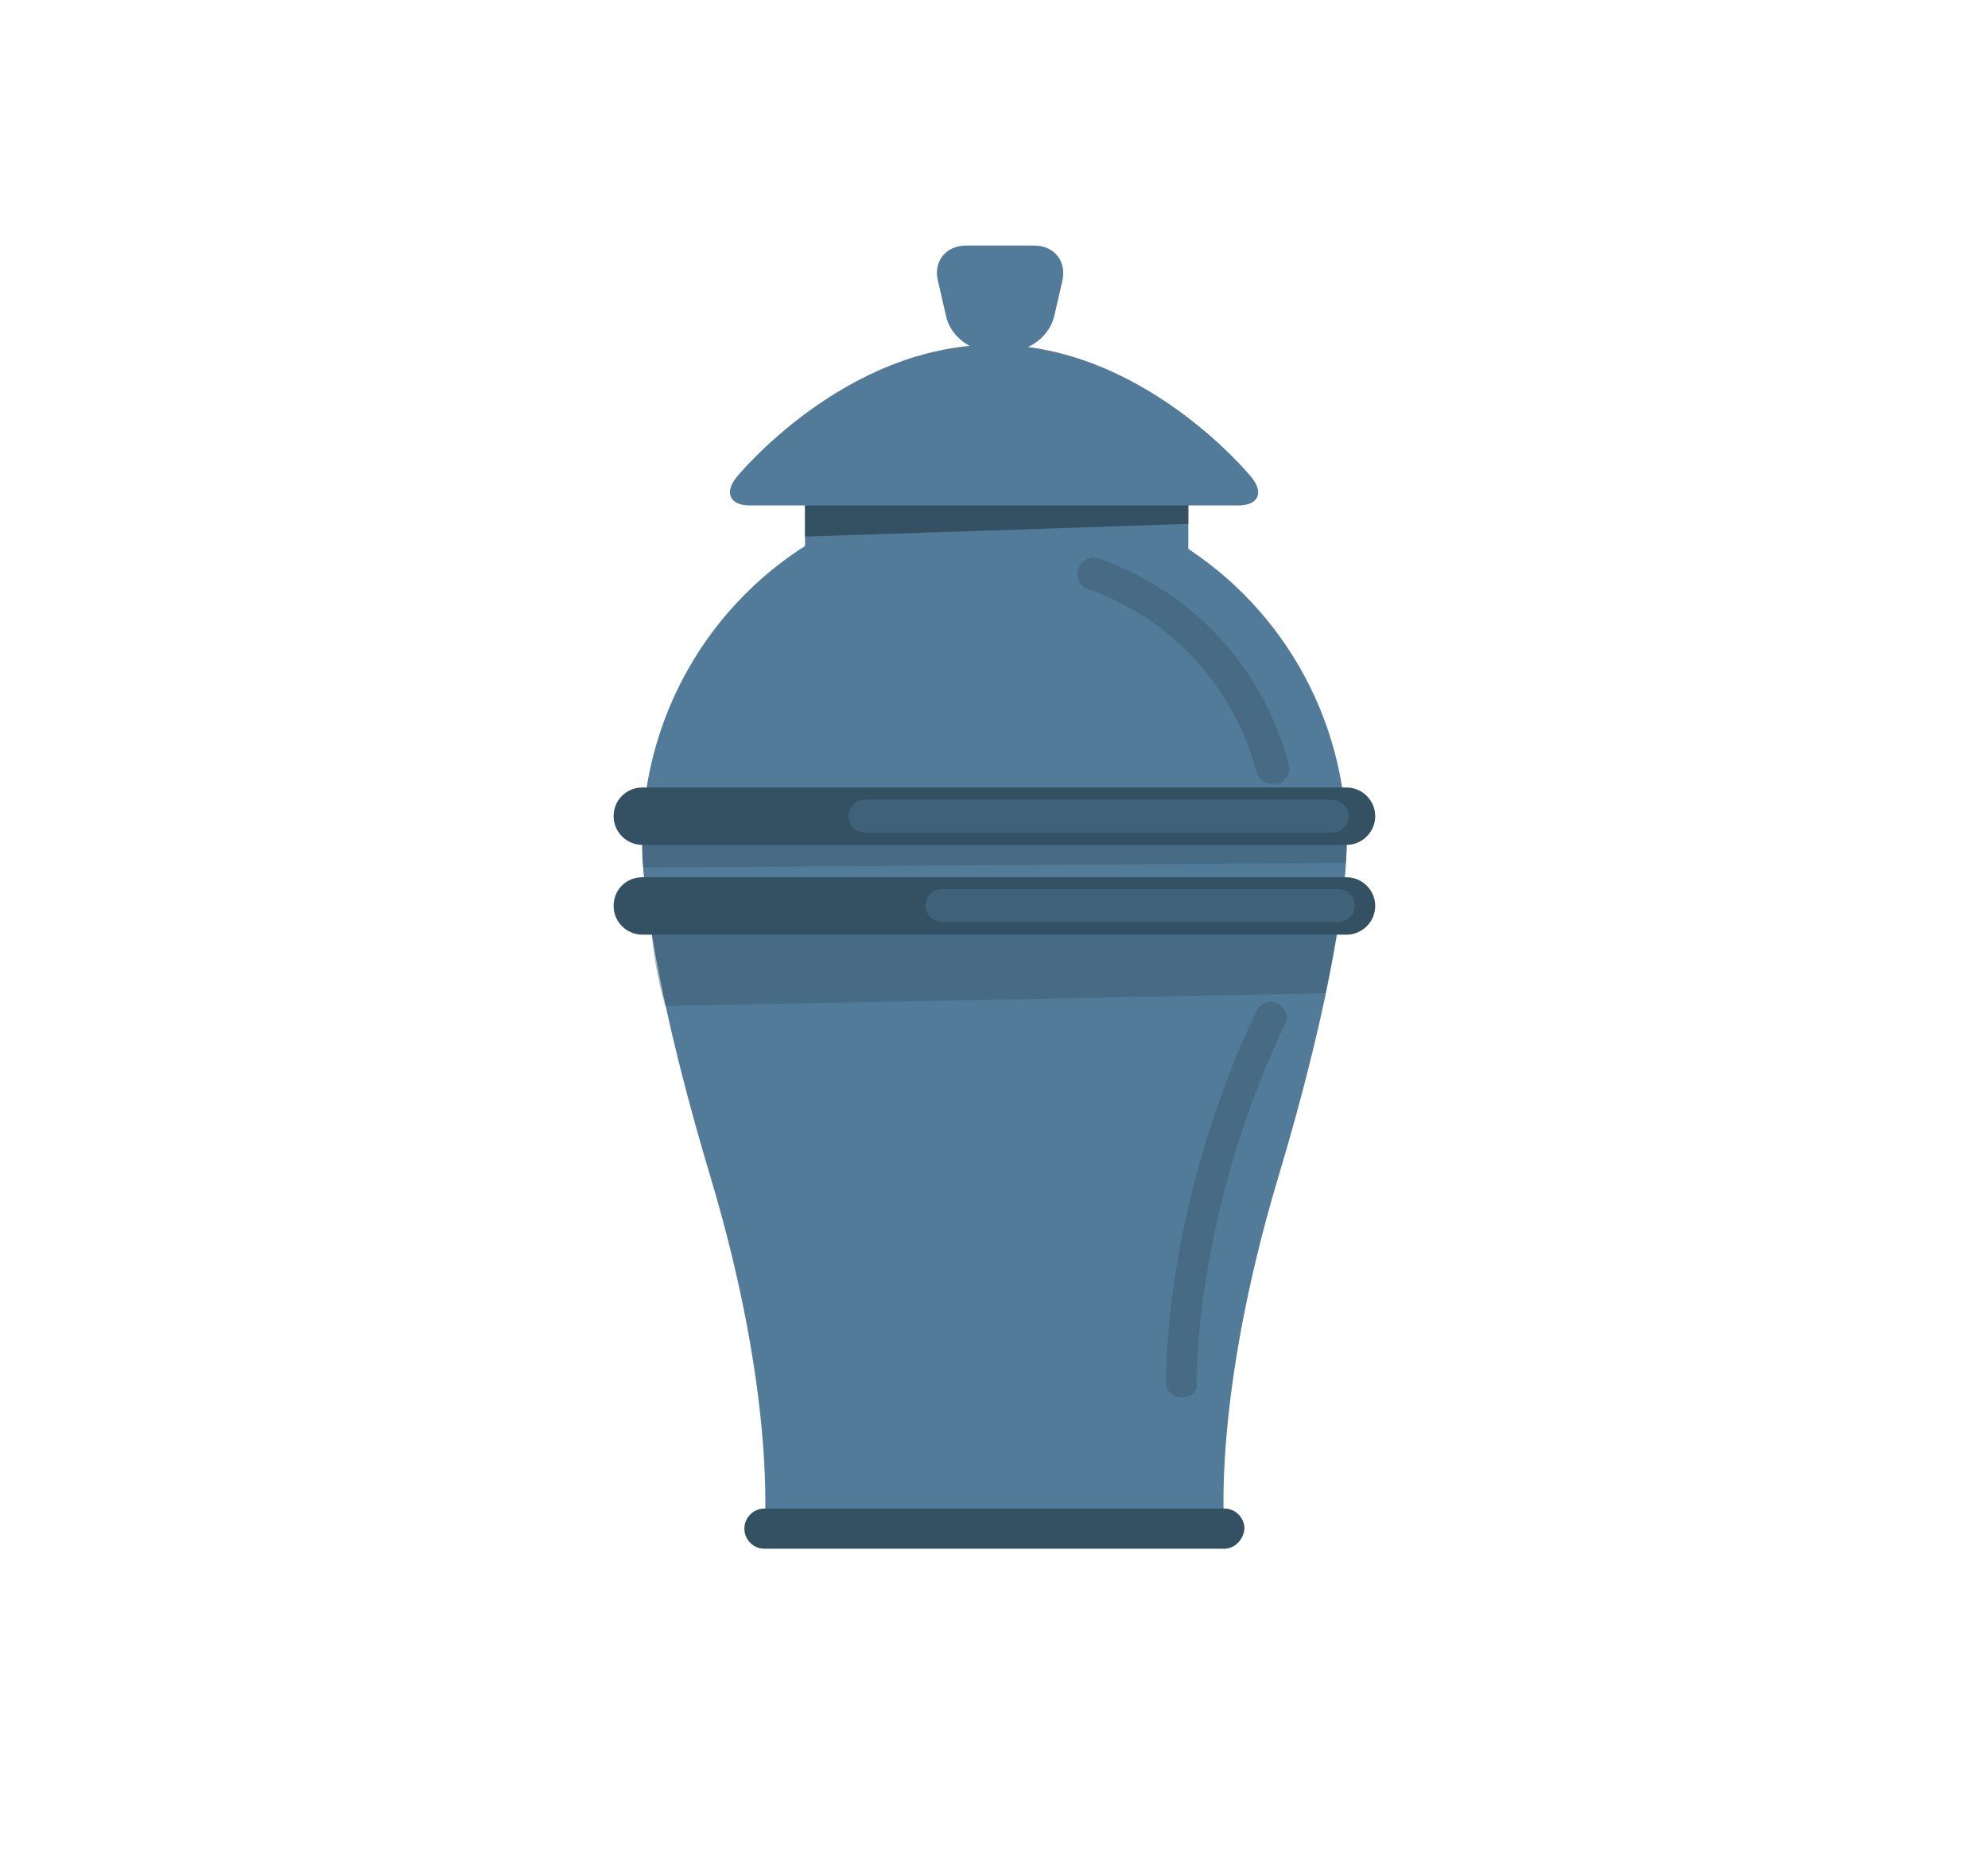
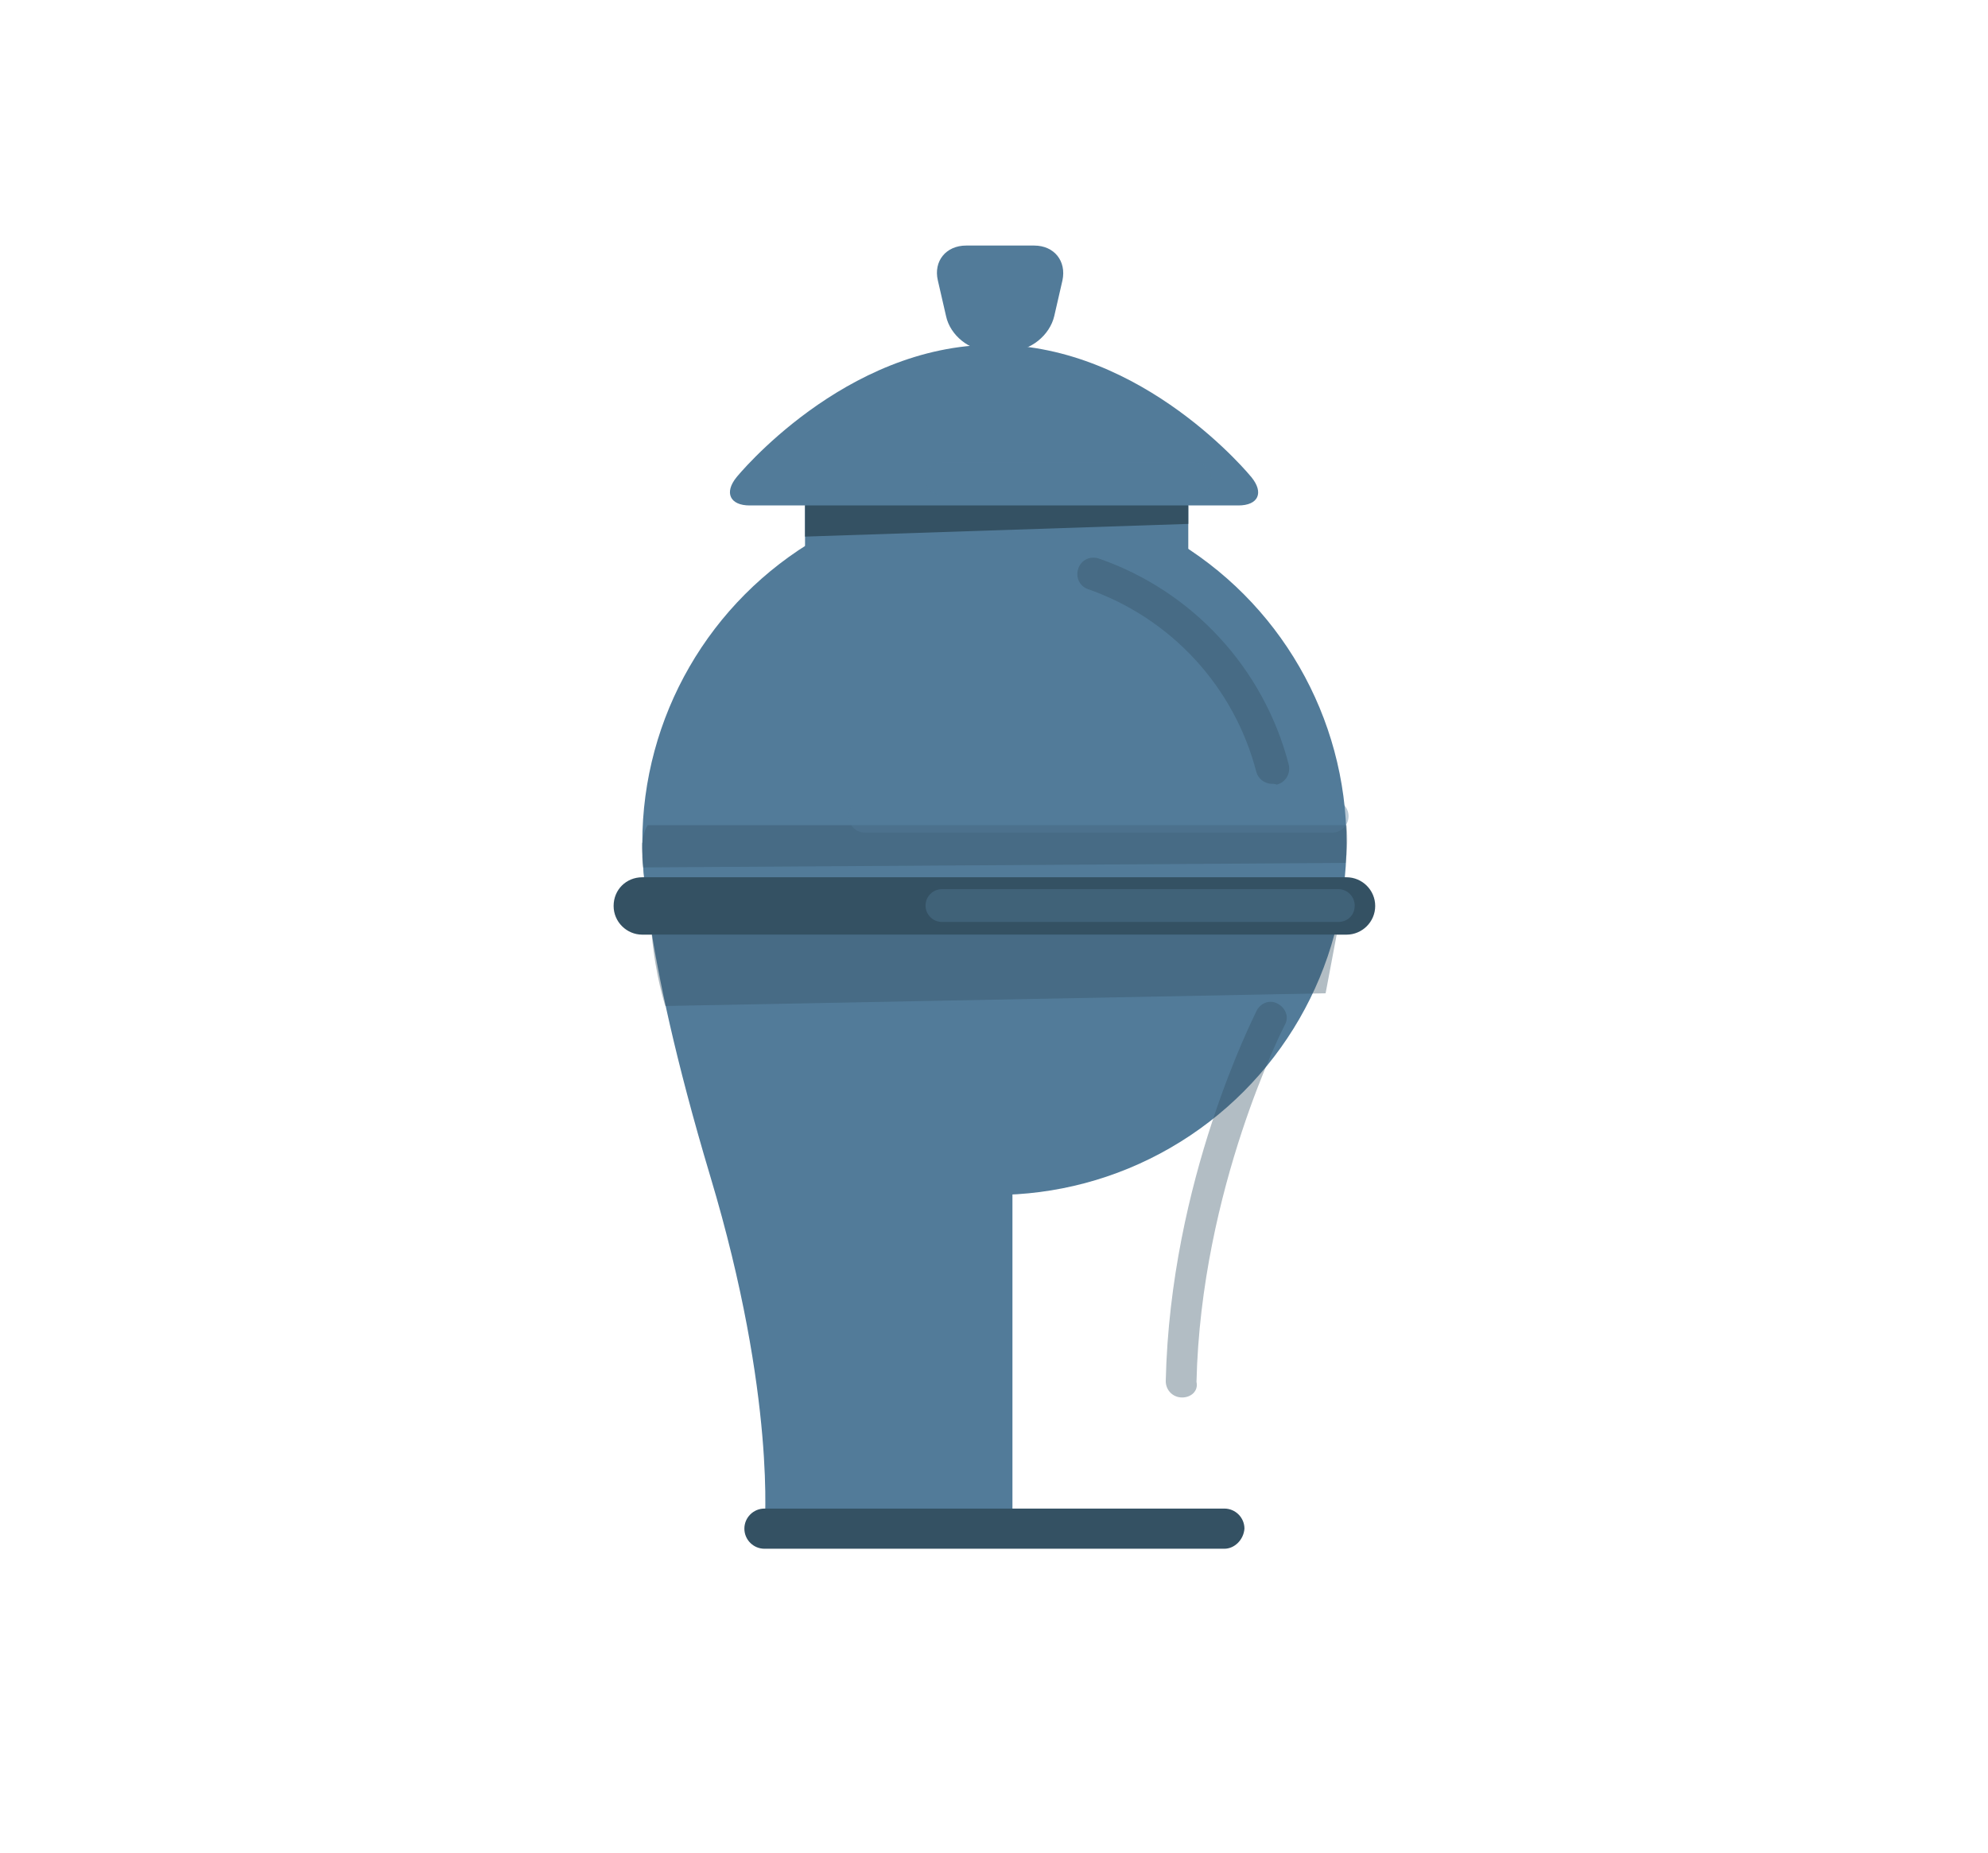
<svg xmlns="http://www.w3.org/2000/svg" version="1.1" id="Isolation_Mode" x="0px" y="0px" viewBox="0 0 485 452" style="enable-background:new 0 0 485 452;" xml:space="preserve">
  <style type="text/css">
	.st0{fill:#527B99;}
	.st1{fill:#345163;}
	.st2{opacity:0.38;}
	.st3{opacity:0.4;}
</style>
  <g>
    <g>
      <g>
        <circle class="st0" cx="242.6" cy="205.6" r="85.9" />
      </g>
    </g>
    <g>
      <g>
        <path class="st0" d="M156.7,205.6c0,0-0.7,23.6,16.6,81.4c16.2,54,13.2,85.9,13.2,85.9h60.5V201.3L156.7,205.6z" />
      </g>
    </g>
    <g>
      <g>
-         <path class="st0" d="M328.5,205.6c0,0,0.7,23.6-16.6,81.4c-16.2,54-13.2,85.9-13.2,85.9h-60.5V201.3L328.5,205.6z" />
-       </g>
+         </g>
    </g>
    <g>
      <g>
        <path class="st0" d="M302.1,123.3c4.9,0,6.3-3.1,3.2-6.9c0,0-26.2-32.3-62.8-32.3s-62.8,32.3-62.8,32.3c-3.1,3.8-1.6,6.9,3.2,6.9     H302.1z" />
      </g>
    </g>
    <g>
      <g>
        <rect x="196.4" y="113.4" class="st0" width="93.5" height="32.7" />
      </g>
    </g>
    <g>
      <g>
        <g>
          <path class="st1" d="M298.7,377.8H186.5c-2.7,0-4.9-2.2-4.9-4.9c0-2.7,2.2-4.9,4.9-4.9h112.2c2.7,0,4.9,2.2,4.9,4.9      C303.4,375.6,301.2,377.8,298.7,377.8z" />
        </g>
      </g>
    </g>
    <g>
      <g>
-         <path class="st1" d="M328.5,228H156.7c-3.8,0-7-3.1-7-7c0-4,3.1-7,7-7h171.8c3.8,0,7,3.1,7,7C335.5,224.9,332.3,228,328.5,228z" />
+         <path class="st1" d="M328.5,228H156.7c-3.8,0-7-3.1-7-7c0-4,3.1-7,7-7h171.8c3.8,0,7,3.1,7,7C335.5,224.9,332.3,228,328.5,228" />
      </g>
    </g>
    <g>
      <g>
        <path class="st0" d="M257.2,77.1c-1.1,4.7-5.8,8.5-10.6,8.5h-5.2c-4.9,0-9.6-3.8-10.6-8.5l-2-8.7c-1.1-4.7,2-8.5,6.9-8.5h16.6     c4.9,0,7.9,3.8,6.9,8.5L257.2,77.1z" />
      </g>
    </g>
    <g class="st2">
      <path class="st1" d="M159,228h167.1l-2.7,14.3l-161.1,3.1C162.3,245.3,159.9,238.1,159,228z" />
    </g>
    <g class="st2">
      <path class="st1" d="M156.9,211.6c0,0-1.1-6.9,1.1-10.3h170.5c0,0,0.5,3.6-0.2,9.2L156.9,211.6z" />
    </g>
    <g>
      <g>
-         <path class="st1" d="M328.5,206.1H156.7c-3.8,0-7-3.1-7-7s3.1-7,7-7h171.8c3.8,0,7,3.1,7,7S332.3,206.1,328.5,206.1z" />
-       </g>
+         </g>
    </g>
    <g>
      <polygon class="st1" points="196.4,123.3 289.9,123.3 289.9,127.8 196.4,130.9   " />
    </g>
    <g class="st3">
      <path class="st0" d="M291.5,120.8h-61.7c-2.2,0-4-1.8-4-4s1.8-4,4-4h61.7c2.2,0,4,1.8,4,4S293.7,120.8,291.5,120.8z" />
    </g>
    <g class="st3">
      <path class="st0" d="M325.1,203.1H211c-2.2,0-4-1.8-4-4s1.8-4,4-4h114c2.2,0,4,1.8,4,4S327.2,203.1,325.1,203.1z" />
    </g>
    <g class="st3">
      <path class="st0" d="M326.5,224.9h-96.7c-2.2,0-4-1.8-4-4s1.8-4,4-4h96.7c2.2,0,4,1.8,4,4C330.5,223.3,328.7,224.9,326.5,224.9z" />
    </g>
    <g class="st2">
      <path class="st1" d="M310.3,191.2c-1.8,0-3.4-1.3-3.8-2.9c-5.4-20.8-20.8-37.5-41.1-44.6c-2-0.7-3.1-2.9-2.3-5.1    c0.7-2,2.9-3.1,5.1-2.3c22.7,7.9,40.1,26.7,46.2,50.2c0.5,2.2-0.7,4.3-2.9,4.9C311,191.2,310.6,191.2,310.3,191.2z" />
    </g>
    <g class="st2">
      <path class="st1" d="M288.4,340.9L288.4,340.9c-2.3,0-4-1.8-4-4c1.1-49.1,21.5-88.8,22.2-90.4c1.1-2,3.4-2.7,5.2-1.6    c2,1.1,2.7,3.4,1.6,5.2c-0.2,0.4-20.4,39.7-21.5,87C292.4,339.3,290.6,340.9,288.4,340.9z" />
    </g>
  </g>
</svg>